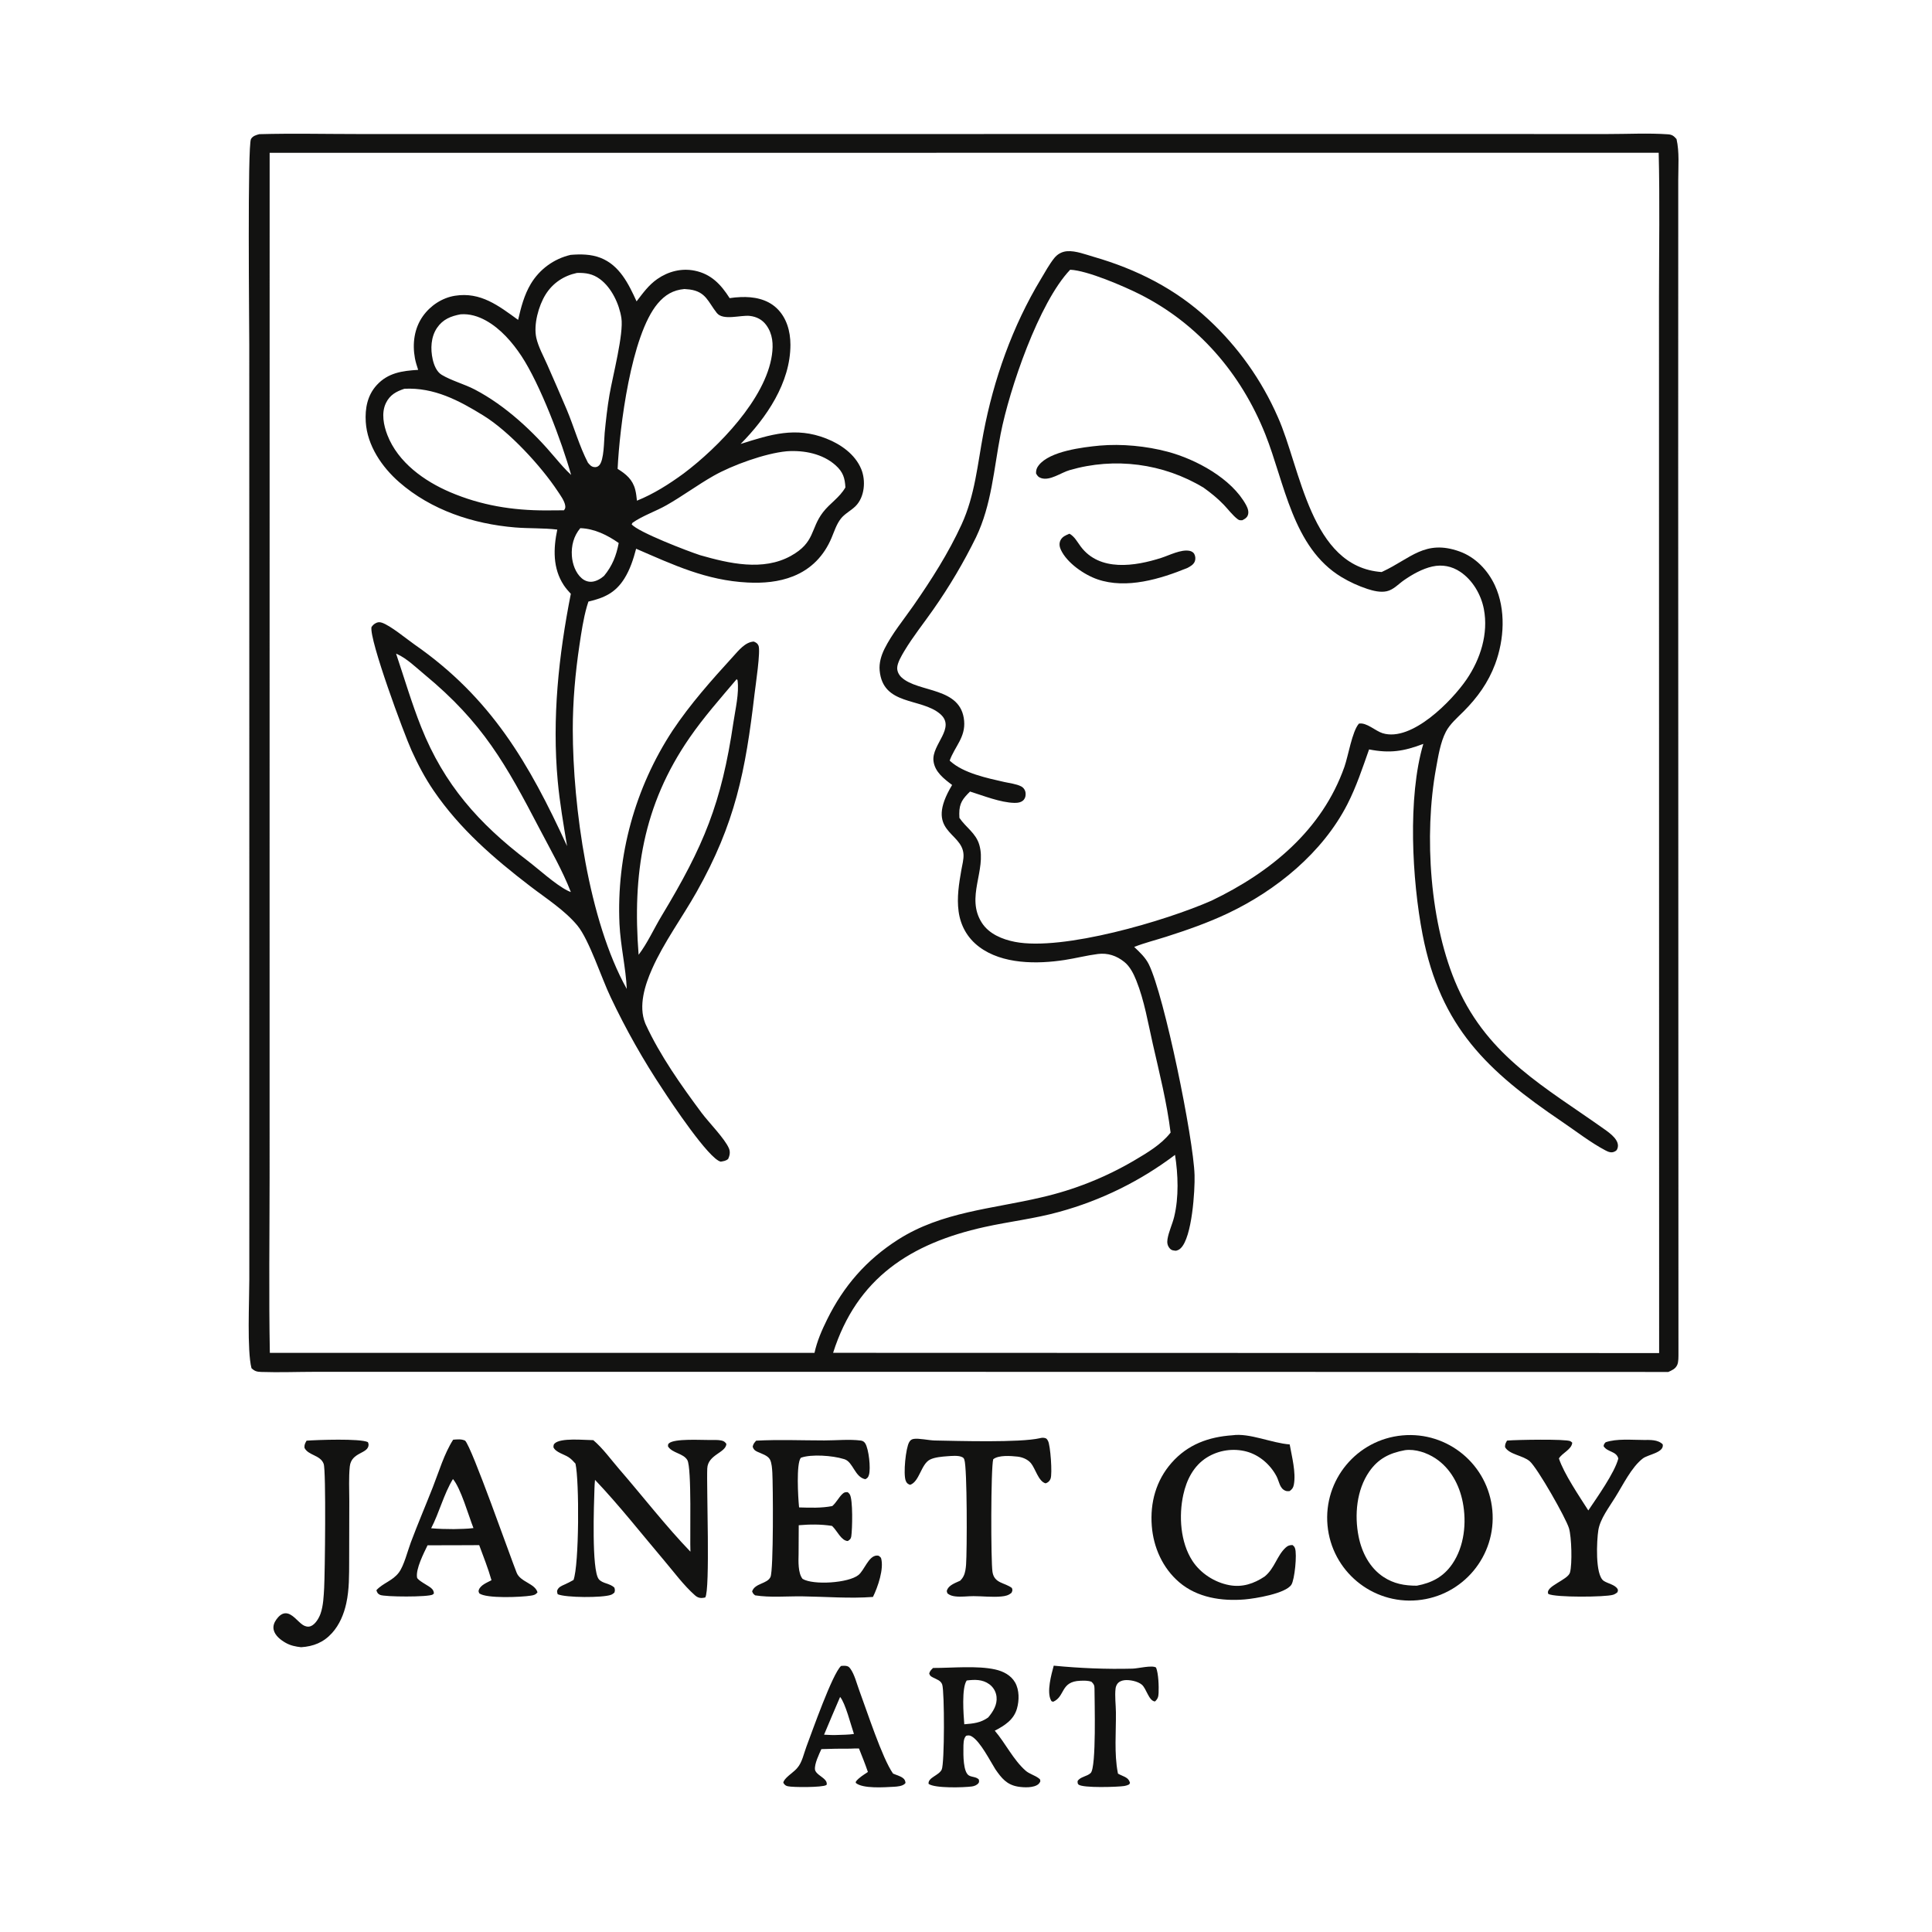
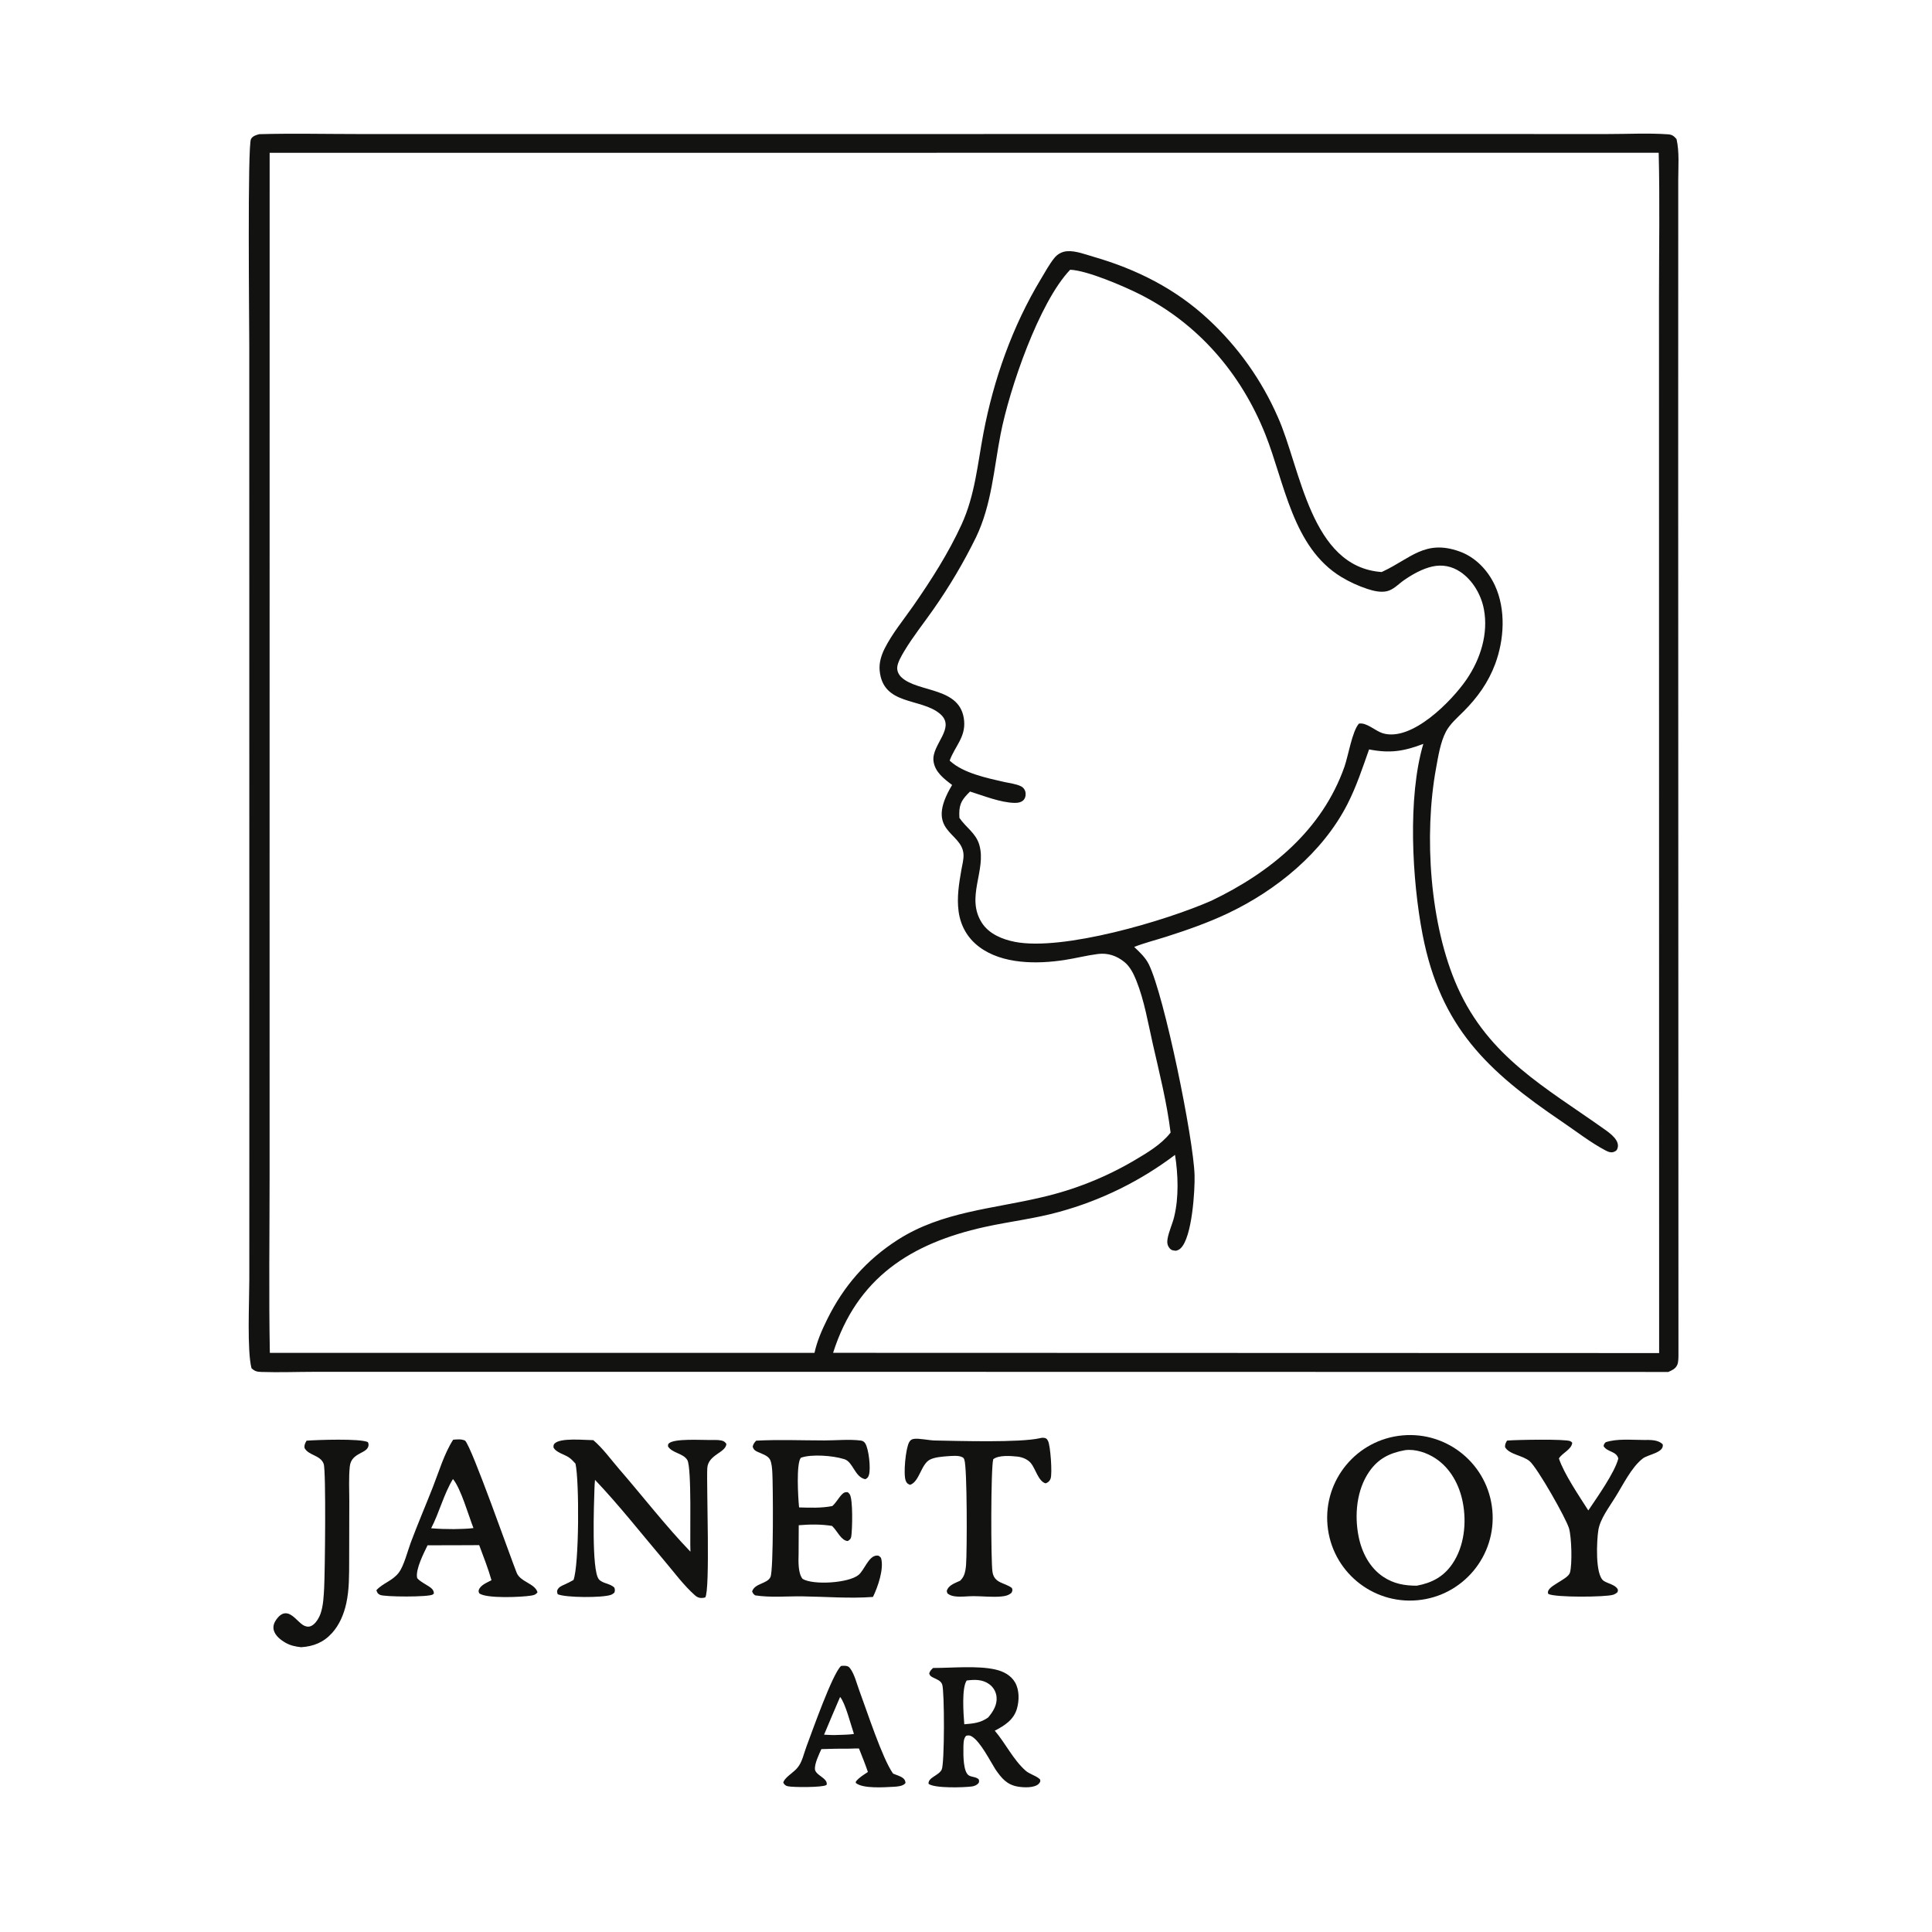
<svg xmlns="http://www.w3.org/2000/svg" style="display: block;" viewBox="0 0 2048 2048" width="1024" height="1024" preserveAspectRatio="none">
  <path transform="translate(0,0)" fill="rgb(18,18,17)" d="M 274.89 142.231 C 309.924 141.269 345.193 142.086 380.249 142.091 L 577.575 142.088 L 1184.53 142.072 L 1576.9 142.071 L 1704.17 142.088 C 1725.27 142.105 1747.16 140.908 1768.15 142.377 C 1772.57 142.686 1774.33 144.163 1777.18 147.399 C 1780.34 161.122 1779.01 176.721 1779 190.753 L 1779 250.917 L 1778.95 487.838 L 1779.23 1434.44 C 1779.2 1438.04 1779.42 1443.7 1777.89 1446.97 C 1775.96 1451.11 1772.41 1452.52 1768.51 1454.33 L 806.146 1454.18 L 447.401 1454.18 L 333.999 1454.19 C 315.027 1454.21 295.87 1454.96 276.917 1454.32 C 272.214 1454.16 270.002 1453.56 266.573 1450.31 C 261.783 1431.56 264.272 1379.08 264.276 1356.62 L 264.313 1172.73 L 264.235 365.992 C 264.23 343.394 262.231 153.986 266.077 147.341 C 267.947 144.111 271.552 143.089 274.89 142.231 z M 286.041 1434.07 L 863.386 1434.12 C 866.106 1421.65 871.149 1410.11 876.784 1398.7 C 894.38 1363.08 918.426 1335.48 951.956 1314.06 C 998.249 1284.48 1051.99 1281.52 1103.81 1269.28 C 1138.52 1261.35 1171.8 1248.12 1202.48 1230.06 C 1215.99 1222.05 1230.69 1213.46 1240.54 1201.02 L 1240.88 1200.6 C 1236.99 1168.96 1229.07 1137.59 1222 1106.53 C 1216.92 1084.2 1213.08 1060.78 1204.55 1039.44 C 1201.7 1032.31 1197.91 1024.59 1191.83 1019.7 C 1183.59 1013.06 1174.2 1009.94 1163.71 1011.28 C 1151.96 1012.78 1140.32 1015.81 1128.59 1017.62 C 1099.45 1022.12 1062.55 1022.27 1037.86 1003.64 C 1025.55 994.342 1018.25 981.407 1016.16 966.132 C 1014.15 951.411 1016.54 936.629 1019.09 922.133 C 1020 916.892 1021.69 910.848 1021.35 905.563 C 1019.79 881.243 979.256 882.103 1009.28 832.109 C 1000.65 825.547 990.951 818.315 989.536 806.674 C 987.395 789.071 1013.96 771.418 996.367 756.61 C 976.085 739.539 935.905 748.198 932.467 710.739 C 931.736 702.771 934.106 694.865 937.614 687.79 C 945.568 671.749 958.059 656.704 968.288 641.977 C 987.375 614.498 1005.31 586.448 1019.3 555.996 C 1033.49 525.116 1036.23 492.115 1042.49 459.123 C 1053.33 402.002 1073.33 345.579 1103.43 295.724 C 1107.86 288.386 1112.29 280.12 1117.66 273.459 C 1121.06 269.245 1125.87 266.676 1131.26 266.292 C 1140.25 265.65 1150.82 269.78 1159.43 272.27 C 1204.73 285.37 1246.05 306.078 1280.85 338.458 C 1312.3 367.559 1337.4 402.847 1354.57 442.106 C 1378.9 496.339 1388.95 600.979 1464.56 606.382 L 1465.83 605.798 C 1495.26 592.092 1510.57 571.528 1547.05 584.53 C 1563.99 590.568 1577.14 604.388 1584.63 620.508 C 1596.5 646.074 1594.57 678.099 1584.9 703.993 C 1577.61 723.508 1566.11 739.449 1551.5 754.104 C 1545.01 760.618 1536.98 767.457 1532.71 775.668 C 1526.83 786.945 1524.55 801.945 1522.27 814.399 C 1509.31 885.025 1515.46 980.485 1545.15 1046.74 C 1578.3 1120.7 1638.27 1152.66 1700.58 1196.92 C 1706.49 1201.12 1717.74 1208.98 1714.54 1217.52 C 1713.78 1219.52 1713.16 1219.93 1711.21 1220.85 C 1707.89 1222.41 1704.51 1220.9 1701.58 1219.34 C 1685.66 1210.89 1670.48 1198.97 1655.51 1188.85 C 1576.89 1135.58 1526.99 1088.93 1507.99 990.673 C 1496.83 932.904 1491.96 845.016 1508.78 788.571 C 1487.75 796.498 1473.46 798.728 1451.27 794.414 C 1444.26 814.218 1437.85 833.827 1428.24 852.598 C 1401.97 903.918 1352.89 943.888 1301.45 968.235 C 1280.51 978.149 1258.4 985.894 1236.35 992.935 C 1225.04 996.543 1213.32 999.469 1202.27 1003.78 C 1208.15 1009.34 1214.26 1014.99 1217.87 1022.36 C 1234.39 1056.15 1265.14 1206.87 1266.28 1245.61 C 1266.76 1261.69 1263.7 1311.73 1251.54 1323.23 C 1249.87 1324.82 1248.77 1325.19 1246.64 1325.83 C 1244.03 1325.62 1241.96 1325.56 1240.07 1323.44 C 1237.5 1320.54 1236.99 1317.29 1237.59 1313.59 C 1238.89 1305.54 1242.78 1297.72 1244.7 1289.76 C 1249.71 1269.04 1248.86 1245.1 1245.58 1224.2 C 1208.9 1251.95 1167.27 1272.45 1122.9 1284.6 C 1096.92 1291.85 1069.98 1294.85 1043.68 1300.68 C 965.471 1318 908.347 1354.6 883.126 1434.05 L 1758.75 1434.3 L 1758.62 587.844 L 1758.6 314.371 C 1758.61 263.628 1759.54 212.66 1758.28 161.939 L 285.834 161.971 L 285.775 923.589 L 285.785 1247.83 C 285.761 1309.87 284.894 1372.05 286.041 1434.07 z M 1017.01 866.962 C 1024.05 877.385 1034.51 883.014 1038.16 895.764 C 1045.82 922.568 1023.4 951.095 1040.79 978.188 C 1048.4 990.052 1062.49 995.796 1075.83 998.41 C 1126.54 1008.35 1235.82 976.09 1284.29 954.713 C 1346.63 924.8 1401.38 880.103 1425.11 812.96 C 1429.21 801.35 1433.3 775.246 1440.5 767.083 C 1448.57 765.509 1457.85 774.831 1465.6 777.227 C 1496.6 786.809 1539.35 742.602 1554.64 720.201 C 1569.33 698.677 1577.94 671.687 1572.96 645.646 C 1570.03 630.344 1561.09 614.948 1547.93 606.147 C 1539.02 600.183 1528.86 598.184 1518.39 600.511 C 1507.76 602.871 1497.12 608.889 1488.25 615.051 C 1482.36 619.148 1477.08 625.275 1469.82 626.786 C 1463.14 628.177 1455.85 626.352 1449.48 624.298 C 1439.89 621.139 1430.68 616.917 1422.02 611.711 C 1370.24 580.455 1361.85 511.879 1341.26 460.308 C 1315.59 396.015 1270.31 343.175 1208.08 311.855 C 1191.89 303.711 1152.49 286.599 1134.42 285.94 C 1101.33 320.524 1069.97 412.517 1060.71 460.046 C 1053.48 497.17 1051.22 534.955 1034.6 569.595 C 1021.52 596.215 1006.4 621.779 989.36 646.056 C 979.194 660.661 967.653 674.946 958.563 690.217 C 955.761 694.924 951.12 702.683 951.059 708.123 C 951.016 711.92 952.986 715.606 955.734 718.123 C 973.74 734.623 1018.9 727.801 1022.03 764.224 C 1023.53 781.672 1012.15 791.259 1006.69 806.249 L 1007.64 807.117 C 1021.59 819.624 1046.38 824.812 1064.53 828.928 C 1070.15 830.203 1077.38 830.984 1082.44 833.584 C 1085.12 834.982 1086.89 837.645 1087.16 840.649 C 1087.36 843.151 1087 845.648 1085.37 847.654 C 1082.98 850.586 1078.85 851.166 1075.3 851.087 C 1060.43 850.753 1042.55 843.504 1028.28 839.069 C 1020.67 846.618 1016.86 851.253 1016.87 862.468 C 1016.87 863.973 1016.94 865.459 1017.01 866.962 z" />
-   <path transform="translate(0,0)" fill="rgb(18,18,17)" d="M 604.836 270.191 C 615.423 269.291 626.497 269.397 636.524 273.299 C 656.812 281.196 666.323 300.962 674.797 319.464 C 681.604 310.619 687.545 302.189 696.826 295.738 C 708.385 287.704 722.425 284.09 736.379 286.922 C 753.935 290.484 764.292 301.64 773.453 316.036 C 777.294 315.416 781.139 315.098 785.023 314.928 C 798.756 314.329 813.029 316.939 823.34 326.713 C 833.892 336.718 837.861 351.237 837.885 365.38 C 837.955 405.713 812.35 443.049 785.092 470.615 C 816.825 460.574 843.277 452.067 875.796 464.834 C 891.172 470.87 906.382 481.454 912.919 497.201 C 917.996 509.434 916.638 526.976 906.81 536.651 C 902.057 541.329 895.443 544.545 891.334 549.803 C 886.644 555.806 884.36 563.354 881.423 570.286 C 873.437 589.137 860.014 603.216 840.816 610.868 C 825.427 617.002 808.879 618.325 792.47 617.499 C 748.65 615.292 713.601 598.681 674.316 581.682 C 671.428 592.684 667.907 603.678 661.811 613.369 C 652.327 628.448 640.487 633.799 623.744 637.699 C 623.15 639.401 622.609 641.121 622.122 642.857 C 618.34 656.152 616.281 670.244 614.24 683.898 C 609.844 713.302 607.145 743.608 607.176 773.36 C 607.262 855.065 623.981 976.192 664.415 1048.31 C 663.415 1026.03 657.789 1002.79 656.672 979.436 C 653.437 906.911 673.115 835.209 712.918 774.496 C 731.736 746.267 754.351 720.879 777.179 695.868 C 782.878 689.625 790.01 680.511 799.054 680.086 C 801.478 681.169 802.84 681.798 804.008 684.315 C 806.523 689.733 800.904 726.539 799.83 735.727 C 790.276 817.42 779.411 872.85 738.398 945.578 C 723.181 972.563 703.741 998.847 691.202 1027.13 C 683.61 1044.25 676.634 1066.25 683.884 1084.48 L 684.435 1085.83 C 699.527 1118.67 722.159 1150.68 743.737 1179.68 C 751.106 1189.58 768.59 1207.28 772.761 1217.48 C 774.278 1221.19 773.533 1224.98 771.928 1228.46 C 769.572 1230.64 767.034 1230.85 764.006 1231.4 C 751.452 1228.75 711.095 1167.97 702.973 1155.52 C 681.987 1124.02 663.34 1091.01 647.18 1056.78 C 637.697 1037.05 624.547 996.215 612.077 981.12 C 598.689 964.912 578.734 952.234 562.128 939.499 C 523.35 909.76 487.582 878.878 459.782 838.254 C 450.589 824.819 443.011 810.452 436.317 795.634 C 428.004 777.234 391.286 678.083 393.793 664.722 C 394.94 663.088 395.963 661.933 397.681 660.918 C 400.173 659.446 402.029 659.142 404.842 660.086 C 414.027 663.169 430.892 677.29 439.489 683.271 C 520.496 739.631 560.939 809.161 601.121 896.894 C 597.35 874.048 593.357 851.077 591.227 827.998 C 585.081 761.37 592.175 694.872 605.101 629.467 C 602.401 626.541 599.799 623.633 597.607 620.295 C 585.861 602.402 586.519 581.537 590.738 561.379 C 575.981 559.602 560.912 560.336 546.085 559.113 C 501.573 555.442 457.134 540.783 423.146 511.087 C 404.771 495.033 389.266 472.239 387.721 447.27 C 386.843 433.08 389.385 419.177 399.267 408.314 C 411.276 395.114 426.472 393.071 443.263 392.071 C 441.947 387.988 440.583 383.876 439.813 379.648 C 437.02 364.304 439.065 348.145 448.248 335.179 C 456.19 323.965 468.658 315.671 482.289 313.508 C 509.502 309.19 528.537 324.095 549.224 339.098 C 552.252 325.906 555.661 312.634 562.682 300.918 C 571.983 285.381 587.198 274.291 604.836 270.191 z M 724.865 501.785 C 761.257 474.372 811.628 422.91 818.268 376.295 C 819.875 365.014 819.209 354.006 812.184 344.5 C 807.926 338.737 801.971 335.751 794.927 334.891 C 785.323 333.717 766.565 340.212 759.851 331.75 C 750.57 320.054 748.401 309.202 731.039 306.862 C 729.206 306.632 727.366 306.468 725.522 306.37 C 713.556 307.422 704.932 312.567 697.142 321.829 C 668.989 355.297 656.784 452.861 654.705 497.017 C 663.633 502.531 670.609 508.346 673.353 519.004 C 674.342 522.843 674.772 526.806 675.186 530.739 C 692.946 523.597 709.461 513.063 724.865 501.785 z M 742.24 588.547 C 772.809 597.269 808.807 605.692 838.406 589.245 C 864.144 574.944 858.878 560.681 872.336 543.101 C 879.836 533.304 889.814 527.719 896.163 516.68 C 895.61 506.629 893.656 500.342 885.825 493.284 C 872.167 480.975 852.386 477.162 834.561 478.323 C 834.273 478.341 833.986 478.372 833.698 478.396 C 811.052 480.554 776.237 493.102 756.337 504.429 C 739.361 514.091 723.618 525.813 706.632 535.476 C 695.071 542.053 681.265 546.608 670.531 554.135 L 669.594 555.777 C 676.14 563.959 729.081 584.286 742.24 588.547 z M 578.543 541.065 L 597.797 540.937 C 599.265 539.023 599.51 538.059 599.091 535.624 C 598.232 530.619 593.895 524.799 591.125 520.614 C 573.517 494.007 539.861 457.443 512.478 440.527 C 486.382 424.405 460.139 410.54 428.671 412.103 C 419.942 415.016 413.232 418.62 409.044 427.367 C 404.04 437.817 406.635 450.874 410.687 461.275 C 421.928 490.133 449.674 509.997 477.214 521.748 C 509.936 535.712 543.139 541.083 578.543 541.065 z M 615.142 559.872 C 608.138 568.181 605.461 578.528 606.207 589.323 C 606.788 597.73 610.07 607.293 616.614 612.95 C 619.671 615.593 623.44 617.014 627.499 616.654 C 632.092 616.248 636.957 613.462 640.33 610.441 C 649.039 599.891 653.326 589.008 655.858 575.622 C 643.912 567.198 630.018 560.354 615.142 559.872 z M 605.419 503.449 C 595.394 467.743 572.455 407.16 552.665 377.266 C 543.099 362.814 530.556 348.395 515.234 339.873 C 506.937 335.259 497.828 332.462 488.291 333.177 C 477.923 335.099 469.417 338.471 463.237 347.59 C 456.725 357.201 456.196 369.92 458.681 380.971 C 460.006 386.863 462.782 394.074 468.225 397.331 C 478.825 403.673 492.181 407.101 503.357 412.948 C 535.941 429.996 565.292 457.481 588.771 485.474 C 594.107 491.721 599.358 497.875 605.419 503.449 z M 611.588 289.323 C 597.669 292.273 586.002 299.989 578.39 312.137 C 570.896 324.098 565.412 344.163 568.513 358.135 C 570.63 367.673 576.182 377.637 580.131 386.628 C 587.125 402.457 594.013 418.332 600.792 434.254 C 608.492 452.611 614.103 472.845 623.214 490.445 C 625.029 492.561 626.57 494.608 629.539 495.08 C 631.752 495.432 633.528 494.941 635.118 493.326 C 640.481 487.877 640.197 466.857 640.979 458.881 C 642.309 445.295 643.784 431.82 646.102 418.361 C 649.519 398.519 661.269 353.981 658.693 337.096 C 656.43 322.259 648.263 304.958 636.027 295.898 C 628.365 290.225 620.904 289.059 611.588 289.323 z M 605.128 945.607 C 596.241 922.692 583.716 901.062 572.356 879.302 C 536.082 809.816 511.94 766.189 449.973 714.973 C 441.202 707.724 431.327 697.998 420.868 693.306 C 420.543 693.16 420.205 693.048 419.874 692.919 C 428.606 718.909 436.354 745.338 446.506 770.827 C 470.738 831.667 507.624 873.072 559.031 912.213 C 571.262 921.526 588.727 937.677 601.867 944.226 C 603.265 944.923 603.557 944.992 605.128 945.607 z M 780.926 719.913 C 763.781 740.165 746.078 760.157 730.982 782.019 C 681.436 853.774 670.32 926.908 676.954 1012.11 C 686.367 999.72 693.299 984.208 701.377 970.809 C 746.035 896.745 764.815 851.579 777.474 765.629 C 779.538 751.613 783.66 735.03 781.83 721.087 L 780.926 719.913 z" />
-   <path transform="translate(0,0)" fill="rgb(18,18,17)" d="M 1165.65 472.36 C 1189.1 470.313 1215.06 472.814 1237.74 478.848 C 1267.68 486.812 1305.63 507.16 1320.94 535.429 C 1322.69 538.662 1324.18 542.789 1322.66 546.403 C 1321.49 549.156 1319.35 550.199 1316.88 551.469 C 1314.57 551.507 1313.8 551.742 1311.89 550.291 C 1306.57 546.245 1301.89 539.891 1297.22 535.033 C 1290.62 528.164 1283.55 522.473 1275.81 516.937 C 1233.14 491.158 1181.62 484.431 1133.76 498.391 C 1124.77 500.979 1113.09 509.883 1103.75 506.839 C 1100.77 505.867 1099.65 504.511 1098.24 501.807 C 1098.15 498.259 1098.95 495.97 1101.12 493.196 C 1112.92 478.125 1147.97 474.075 1165.65 472.36 z" />
-   <path transform="translate(0,0)" fill="rgb(18,18,17)" d="M 1133.61 565.762 C 1138.91 568.475 1142.12 574.674 1145.59 579.321 C 1165.72 606.27 1203.3 600.267 1231.03 591.364 C 1239.65 588.596 1251.92 582.119 1261.01 583.909 C 1262.84 584.268 1264.94 585.395 1265.88 587.03 C 1267.16 589.272 1267.51 592.362 1266.64 594.831 C 1265.37 598.446 1261.94 600.309 1258.79 602.002 C 1230.03 613.783 1194.1 624.67 1163.42 614.14 C 1149.23 609.269 1130.91 596.648 1124.5 582.667 C 1123.03 579.465 1122.56 575.867 1124.21 572.601 C 1126.16 568.76 1129.9 567.374 1133.61 565.762 z" />
  <path transform="translate(0,0)" fill="rgb(18,18,17)" d="M 1486.56 1521.59 C 1534.82 1517.16 1577.53 1552.7 1581.94 1600.95 C 1586.36 1649.21 1550.82 1691.91 1502.56 1696.32 C 1454.32 1700.73 1411.64 1665.2 1407.22 1616.95 C 1402.8 1568.71 1438.32 1526.02 1486.56 1521.59 z M 1501.89 1680.9 C 1517.72 1677.95 1530.1 1671.52 1539.42 1657.98 C 1552.24 1639.37 1554.84 1614.1 1550.57 1592.35 C 1546.97 1573.98 1537.65 1556.55 1521.78 1546.01 C 1512.72 1540 1500.31 1535.75 1489.35 1537.24 C 1473.21 1540.2 1461.05 1546.09 1451.43 1560.01 C 1438 1579.45 1435.65 1606.01 1440.16 1628.7 C 1443.49 1645.49 1451.84 1661.92 1466.43 1671.57 C 1477.47 1678.88 1488.84 1680.9 1501.89 1680.9 z" />
  <path transform="translate(0,0)" fill="rgb(18,18,17)" d="M 753.319 1526.47 C 756.892 1526.44 760.922 1526.25 764.425 1526.94 C 767.21 1527.49 768.385 1528.35 769.999 1530.58 C 769.445 1540.1 750.394 1541.83 749.724 1556.64 C 748.848 1576.04 752.934 1685.71 747.582 1693.39 C 746.286 1693.64 744.996 1693.93 743.668 1693.94 C 740.906 1693.97 738.734 1692.92 736.706 1691.12 C 724.713 1680.52 714.568 1666.63 704.217 1654.42 C 679.989 1625.83 656.53 1595.86 630.739 1568.72 C 630.393 1571.91 630.251 1575.08 630.145 1578.28 C 629.636 1593.7 626.965 1664.2 634.708 1673.95 C 638.566 1678.81 646.877 1678.32 651.317 1683.06 C 651.923 1685.47 651.998 1685.88 651.282 1688.23 C 650.154 1689.23 649.093 1690.04 647.666 1690.58 C 638.943 1693.84 599.555 1693.7 591.151 1689.94 C 590.811 1688.39 590.158 1687.12 590.803 1685.59 C 592.169 1682.34 595.333 1681.05 598.344 1679.72 C 601.671 1678.25 604.778 1676.64 607.936 1674.84 C 613.953 1658.79 614.153 1569.7 610.026 1551.5 C 607.814 1549.03 605.505 1546.51 602.709 1544.69 C 597.878 1541.55 588.954 1539.51 586.66 1534.12 C 586.833 1532.52 586.591 1531.56 587.756 1530.33 C 593.944 1523.77 619.646 1526.61 628.914 1526.63 C 639.11 1535.26 647.709 1547.32 656.465 1557.42 C 680.799 1585.5 706.381 1618.45 731.878 1644.84 C 731.211 1629.84 733.403 1556.12 728.611 1547.77 C 724.413 1540.46 712.586 1540.5 708.107 1533.24 C 708.194 1531.88 707.908 1531.14 708.955 1530.12 C 714.596 1524.6 744.047 1526.6 753.319 1526.47 z" />
  <path transform="translate(0,0)" fill="rgb(18,18,17)" d="M 801.566 1527.17 C 825.449 1525.86 849.921 1526.92 873.88 1526.92 C 886.332 1526.93 900.422 1525.47 912.62 1527.07 C 914.637 1527.34 916.131 1528.36 917.202 1530.07 C 920.952 1536.05 923.213 1556.63 921.109 1563.43 C 920.311 1566.01 919.654 1566.77 917.321 1568.03 C 906.089 1565.93 904.396 1549.86 895.235 1546.86 C 894.851 1546.73 894.456 1546.65 894.07 1546.53 C 882.897 1543.05 860.109 1541.19 848.92 1545.3 C 843.866 1551.43 846.052 1587.61 846.926 1596.47 L 847.077 1597.93 C 858.926 1598.26 870.558 1598.76 882.247 1596.49 C 886.682 1592.67 889.02 1587.3 893.184 1583.47 C 894.967 1581.82 896.28 1581.61 898.582 1581.79 C 899.626 1582.64 899.799 1582.68 900.68 1583.92 C 904.347 1589.05 903.49 1621.54 902.398 1628.6 C 901.97 1631.36 900.892 1632.14 898.663 1633.56 C 891.893 1633.25 887.501 1622.98 882.734 1618.29 C 882.468 1618.03 882.196 1617.78 881.927 1617.52 C 870.046 1615.67 858.644 1615.8 846.69 1616.81 L 846.542 1647.25 C 846.351 1654.9 845.83 1667.58 850.763 1673.68 C 862.041 1680.5 899.496 1678.15 910.051 1669.53 C 916.172 1664.53 920.564 1649.8 929.041 1648.97 C 931.646 1648.72 932.245 1649.71 933.887 1651.39 C 937.379 1662.79 930.47 1682.47 925.369 1692.82 C 900.817 1694.67 875.147 1692.54 850.492 1692.2 C 834.256 1691.98 816.503 1693.67 800.488 1691.14 C 798.495 1689.62 798.247 1689.25 797.286 1686.93 C 800.201 1678.18 813.214 1679.1 816.714 1671.74 C 820.104 1664.62 819.436 1573.54 818.707 1561.23 C 818.458 1557.03 818.137 1550.91 816.214 1547.19 C 813.969 1542.85 807.188 1540.94 803.016 1539 C 800.061 1537.63 798.977 1536.68 797.871 1533.64 C 798.382 1530.69 799.664 1529.33 801.566 1527.17 z" />
  <path transform="translate(0,0)" fill="rgb(18,18,17)" d="M 480.376 1526.13 C 484.761 1525.84 488.938 1525.23 493.017 1527.13 C 500.049 1533.64 541.128 1650.9 547.682 1667.17 C 551.667 1677.06 567.065 1678.45 569.777 1687.91 C 567.714 1690.56 565.892 1690.95 562.611 1691.47 C 552.365 1693.07 515.57 1694.72 508.051 1689.01 C 507.51 1687.56 507.015 1687.12 507.521 1685.54 C 509.231 1680.21 516.402 1677.57 520.991 1675.1 C 517.451 1662.52 512.473 1650.17 507.97 1637.91 L 487.25 1638 L 453.218 1638.08 C 449.283 1646.31 440.535 1663.2 442.096 1672.25 C 442.6 1675.17 453.957 1680.79 456.816 1683.24 C 458.99 1685.1 459.717 1686.31 459.973 1689.1 C 459.566 1689.48 459.219 1689.94 458.753 1690.25 C 454.387 1693.12 407.581 1692.88 402.868 1690.63 C 400.312 1689.41 399.865 1688.26 398.985 1685.7 C 405.753 1678.14 416.299 1675.76 422.867 1666.87 C 428.345 1659.45 432.055 1644.19 435.514 1634.96 C 442.884 1615.3 451.134 1596 458.824 1576.46 C 465.222 1560.21 470.904 1540.79 480.376 1526.13 z M 457.037 1620.02 C 465.056 1620.73 472.966 1620.91 481.014 1620.92 C 487.958 1620.72 494.991 1620.72 501.886 1619.83 C 496.674 1606.61 488.516 1577.7 480.143 1567.84 C 470.42 1583.77 465.736 1603.3 457.037 1620.02 z" />
-   <path transform="translate(0,0)" fill="rgb(18,18,17)" d="M 1306.51 1521.44 C 1324.39 1518.79 1348.34 1529.81 1367.13 1531.15 C 1369.38 1543.86 1373.95 1560.95 1371.54 1573.73 C 1370.91 1577.1 1369.75 1578.63 1367.05 1580.62 C 1365.5 1580.74 1364.2 1580.85 1362.72 1580.29 C 1356.42 1577.89 1356.03 1570.39 1353.22 1565.02 C 1346.67 1552.54 1335.01 1542.4 1321.37 1538.7 C 1307.14 1534.96 1292.01 1537.2 1279.48 1544.9 C 1265.28 1553.71 1257.78 1568.72 1254.33 1584.55 C 1249.44 1606.95 1251.22 1634.88 1263.98 1654.53 C 1272.61 1667.81 1287.6 1677.47 1303.2 1680.34 C 1317.01 1682.88 1329.19 1678.76 1340.58 1671.17 C 1351.25 1662.52 1353.49 1649.2 1362.8 1640.58 C 1365.13 1638.42 1367.06 1637.8 1370.17 1637.82 C 1371.6 1639.13 1372.06 1639.33 1372.77 1641.26 C 1375.06 1647.53 1372.38 1674.52 1368.92 1679.84 C 1362.74 1689.34 1330.24 1694.57 1319.38 1695.47 C 1295.07 1697.48 1269.17 1693.59 1250.07 1677.29 C 1232.45 1662.25 1222.68 1640.31 1220.93 1617.45 C 1219.05 1592.88 1225.43 1569.41 1241.88 1550.69 C 1259.06 1531.14 1281.2 1523.16 1306.51 1521.44 z" />
  <path transform="translate(0,0)" fill="rgb(18,18,17)" d="M 989.107 1768.11 C 1009.2 1768.17 1035.85 1765.41 1055.07 1769.73 C 1063.48 1771.63 1071.58 1775.75 1076.02 1783.45 C 1080.62 1791.45 1080.49 1802.52 1078.02 1811.17 C 1074.6 1823.17 1064.87 1829.19 1054.51 1834.61 C 1065.91 1847.95 1073.92 1865.17 1087.08 1876.89 C 1091.13 1880.49 1096.85 1881.78 1101.14 1885.07 C 1102.93 1886.44 1102.51 1886.3 1102.8 1888.33 C 1102.29 1889.28 1101.89 1890.19 1101.08 1890.96 C 1096.3 1895.51 1085.03 1894.89 1079.14 1893.91 C 1067.14 1891.91 1061.63 1884.85 1055.14 1875.5 C 1049.49 1866.52 1039.2 1846.12 1030.25 1840.78 C 1027.91 1839.39 1026.73 1839.38 1024.16 1839.99 C 1021.03 1843 1021.33 1849.24 1021.26 1853.37 C 1021.16 1859.9 1020.91 1878.66 1027.2 1882.14 C 1030.58 1884 1034.73 1883.36 1037.64 1886.36 C 1037.74 1887.68 1038.18 1888.82 1037.37 1889.98 C 1035.8 1892.24 1032.86 1893.37 1030.22 1893.73 C 1021.61 1894.87 990.83 1895.85 984.313 1890.95 C 983.561 1884.19 995.158 1882.2 998.233 1875.88 C 1001.35 1869.47 1001.25 1793.13 998.802 1785.75 C 997.352 1781.38 992.936 1780.27 989.229 1778.31 C 986.817 1777.04 985.854 1776.64 984.995 1774.01 C 985.71 1771.27 987.159 1770.01 989.107 1768.11 z M 1022.18 1827.8 C 1031.83 1827.01 1039.41 1826.37 1047.56 1820.55 C 1052.71 1814.34 1057.26 1807.19 1056.38 1798.75 C 1055.85 1793.4 1053.07 1788.53 1048.72 1785.36 C 1041.45 1780.08 1033.26 1780.33 1024.75 1781.39 C 1019.23 1789.27 1021.35 1817.34 1022.18 1827.8 z" />
  <path transform="translate(0,0)" fill="rgb(18,18,17)" d="M 1597.49 1527.13 C 1597.87 1527.08 1598.24 1527.03 1598.62 1527 C 1606.71 1526.26 1659.91 1525.21 1664.7 1527.73 C 1665.44 1528.12 1666 1528.79 1666.65 1529.32 C 1666.03 1536.53 1656.08 1540.07 1652.51 1546.03 C 1657.8 1562.12 1674.21 1586.27 1683.68 1601.13 C 1692.78 1587.54 1711.59 1561.19 1715.49 1546.1 C 1713.46 1538.1 1703.84 1539.5 1699.86 1532.95 C 1700.3 1530.76 1700.53 1530.49 1702.06 1528.84 C 1713.93 1524.83 1729.61 1526.41 1742.21 1526.42 C 1749.02 1526.42 1757.39 1525.88 1762.55 1531.06 C 1764.31 1539.88 1747.1 1541.73 1741.48 1546.02 C 1729.4 1555.25 1720.26 1574.48 1712.06 1587.45 C 1705.76 1597.72 1696.2 1610.06 1694.3 1622.03 C 1692.62 1632.66 1690.66 1669.56 1700.04 1675.8 C 1704.36 1678.67 1711.76 1679.73 1714.58 1684.25 C 1715.48 1685.69 1714.96 1686.22 1714.63 1687.75 C 1713.11 1689.11 1711.76 1689.96 1709.82 1690.56 C 1701.88 1693.03 1648.83 1693.56 1641.3 1689.66 C 1637.29 1681.69 1662.09 1674.9 1664.26 1666.93 C 1666.76 1657.73 1665.94 1629.34 1663.21 1620.09 C 1660.03 1609.31 1629.92 1556.37 1621.64 1549.05 C 1614.52 1542.76 1599.81 1541.95 1595.41 1534 C 1595.36 1530.75 1595.99 1529.92 1597.49 1527.13 z" />
  <path transform="translate(0,0)" fill="rgb(18,18,17)" d="M 1103.67 1524.23 C 1105.19 1524.01 1106.06 1523.98 1107.6 1524.34 C 1109.5 1524.78 1109.94 1525.71 1110.92 1527.41 C 1113.48 1531.88 1115.68 1562.31 1113.64 1567.48 C 1112.58 1570.19 1111.07 1571.41 1108.44 1572.41 C 1100.84 1570.59 1097.55 1556.66 1092.79 1550.99 C 1089.36 1546.9 1083.66 1544.6 1078.47 1544.05 C 1071.34 1543.29 1058.63 1542.29 1052.87 1546.84 C 1050.26 1555.73 1050.28 1655.44 1052.1 1666.45 C 1054.11 1678.61 1064.93 1677.44 1072.66 1683.33 C 1073.5 1685.88 1073.32 1685.89 1072.27 1688.39 C 1069.05 1691.19 1065.82 1691.91 1061.66 1692.31 C 1051.98 1693.27 1041.74 1692 1031.98 1691.98 C 1025.5 1691.96 1018.95 1693.04 1012.48 1692.21 C 1009.29 1691.79 1006.91 1691.11 1004.35 1689.08 C 1003.81 1687.36 1003.27 1686.95 1004.04 1685.17 C 1006.28 1680.01 1013.11 1677.85 1017.89 1675.57 C 1019.32 1674.14 1020.5 1672.55 1021.41 1670.74 C 1023.27 1667.06 1023.78 1662.45 1024.09 1658.37 C 1025.12 1644.75 1025.36 1555.99 1022.25 1547.31 C 1021.57 1545.42 1021.04 1545.06 1019.14 1544.27 C 1015.4 1542.72 1008.5 1543.36 1004.43 1543.65 C 998.815 1544.06 990.875 1544.67 985.814 1547.24 C 976.269 1552.07 974.669 1570.77 964.694 1573.99 C 962.188 1572.98 961.075 1572.22 960.062 1569.5 C 957.394 1562.32 960.089 1534.96 963.804 1528.7 C 965.059 1526.59 966.246 1525.69 968.688 1525.29 C 973.948 1524.42 984.829 1526.87 990.824 1526.98 C 1016.58 1527.46 1080.66 1529.41 1102.27 1524.56 L 1103.67 1524.23 z" />
  <path transform="translate(0,0)" fill="rgb(18,18,17)" d="M 324.979 1527.17 C 336.29 1526.32 381.536 1524.7 389.957 1528.69 C 390.269 1529.47 390.705 1530.39 390.711 1531.24 C 390.789 1541.39 372.418 1538.84 370.785 1554.59 C 369.556 1566.45 370.28 1579.02 370.266 1590.96 L 370.126 1654.76 C 370.056 1669.81 370.313 1684.71 367.084 1699.51 C 364.57 1711.03 359.927 1722.28 351.942 1731.11 C 342.965 1741.04 332.268 1745.26 319.19 1746.12 C 313.361 1745.47 308.021 1744.4 302.871 1741.49 C 297.647 1738.53 291.586 1733.93 290.124 1727.73 C 289.196 1723.8 290.604 1720 292.887 1716.82 C 295.109 1713.72 298.21 1710.41 302.276 1710.15 C 309.585 1709.69 315.446 1718.9 321.113 1722.56 C 323.516 1724.11 326.555 1724.87 329.312 1723.83 C 334.292 1721.97 338.178 1715.17 339.833 1710.42 C 342.743 1702.07 343.135 1691.89 343.621 1683.13 C 344.449 1668.22 345.775 1559.24 343.11 1551.79 C 339.707 1542.28 326.824 1542.97 322.772 1534.79 C 322.457 1531.53 323.452 1529.91 324.979 1527.17 z" />
  <path transform="translate(0,0)" fill="rgb(18,18,17)" d="M 891.552 1765.98 C 892.88 1765.89 894.651 1765.65 896.004 1765.82 C 898.688 1766.15 899.699 1766.55 901.305 1768.72 C 905.793 1774.78 908.179 1784.75 910.855 1791.9 C 918.675 1812.77 935.15 1863.85 946.658 1880.05 C 950.007 1881.58 954.187 1882.56 957.142 1884.8 C 959.04 1886.23 959.635 1887.73 959.886 1889.97 C 959.657 1890.26 959.459 1890.58 959.198 1890.83 C 956.568 1893.43 951.089 1893.87 947.566 1894.05 C 937.816 1894.56 914.435 1896.36 907.102 1889.91 L 907.332 1888.41 C 910.723 1884.15 915.539 1881.39 920.005 1878.36 C 917.153 1869.94 913.823 1861.71 910.534 1853.45 C 907.41 1853.33 904.161 1853.58 901.027 1853.65 C 890.913 1853.59 880.798 1853.75 870.691 1854.14 C 868.229 1859.52 863.23 1869.8 863.918 1875.76 C 864.396 1879.9 871.035 1883.11 873.927 1886.03 C 875.801 1887.92 876.467 1889.04 876.439 1891.66 C 876.199 1891.87 875.983 1892.11 875.718 1892.29 C 871.892 1894.82 840.345 1894.78 835.064 1893.49 C 832.466 1892.86 831.77 1891.98 830.345 1889.82 C 830.694 1885.23 840.551 1879.15 844.067 1875.3 C 844.452 1874.87 844.823 1874.44 845.204 1874.01 C 850.286 1868.32 852.129 1858.68 854.814 1851.57 C 861.066 1835.03 882.371 1774.31 891.552 1765.98 z M 873.545 1838.84 C 878.228 1839.01 883.078 1839.45 887.75 1839.13 C 893.561 1838.92 899.459 1838.94 905.215 1838.07 C 901.908 1828.41 896.199 1805.57 890.552 1798.81 C 884.806 1812.12 879.137 1825.47 873.545 1838.84 z" />
-   <path transform="translate(0,0)" fill="rgb(18,18,17)" d="M 1117 1765.68 C 1144.89 1768.37 1172.54 1769.55 1200.64 1768.82 C 1206.27 1768.68 1221.39 1764.86 1225.47 1767.67 C 1228.08 1774.12 1228.48 1787.65 1228.15 1794.75 C 1227.96 1798.79 1227.3 1800.89 1224.3 1803.63 C 1217.6 1802.92 1215.36 1789.99 1210.36 1785.79 C 1206.07 1782.18 1197.29 1780.42 1191.83 1781.1 C 1188.87 1781.47 1185.91 1782.68 1184.22 1785.27 C 1183.37 1786.57 1182.75 1788.26 1182.56 1789.81 C 1181.58 1797.79 1182.83 1807.01 1182.92 1815.11 C 1183.15 1835.79 1180.97 1858.82 1184.91 1879.15 C 1184.97 1879.48 1185.05 1879.81 1185.12 1880.14 C 1187.84 1881.67 1190.83 1882.67 1193.54 1884.23 C 1195.91 1885.59 1197.09 1887.35 1197.87 1889.94 L 1196.94 1891.58 C 1195.25 1892.38 1193.73 1892.93 1191.88 1893.23 C 1185.14 1894.31 1147.67 1895.6 1143.23 1891.67 C 1142.09 1890.65 1142.39 1889.5 1142.26 1888.07 C 1145.17 1883.21 1152.37 1883.27 1156.21 1879.41 C 1162.32 1873.25 1160.22 1802.89 1160.21 1789.96 C 1160.21 1786.46 1159.48 1785.18 1157.03 1782.76 C 1153.18 1781.36 1149.23 1781.53 1145.19 1781.67 C 1124.02 1782.39 1129.26 1798.34 1116.48 1803.91 C 1114.82 1803.41 1114.85 1803.8 1114.12 1802.45 C 1109.3 1793.51 1114.5 1774.96 1117 1765.68 z" />
</svg>